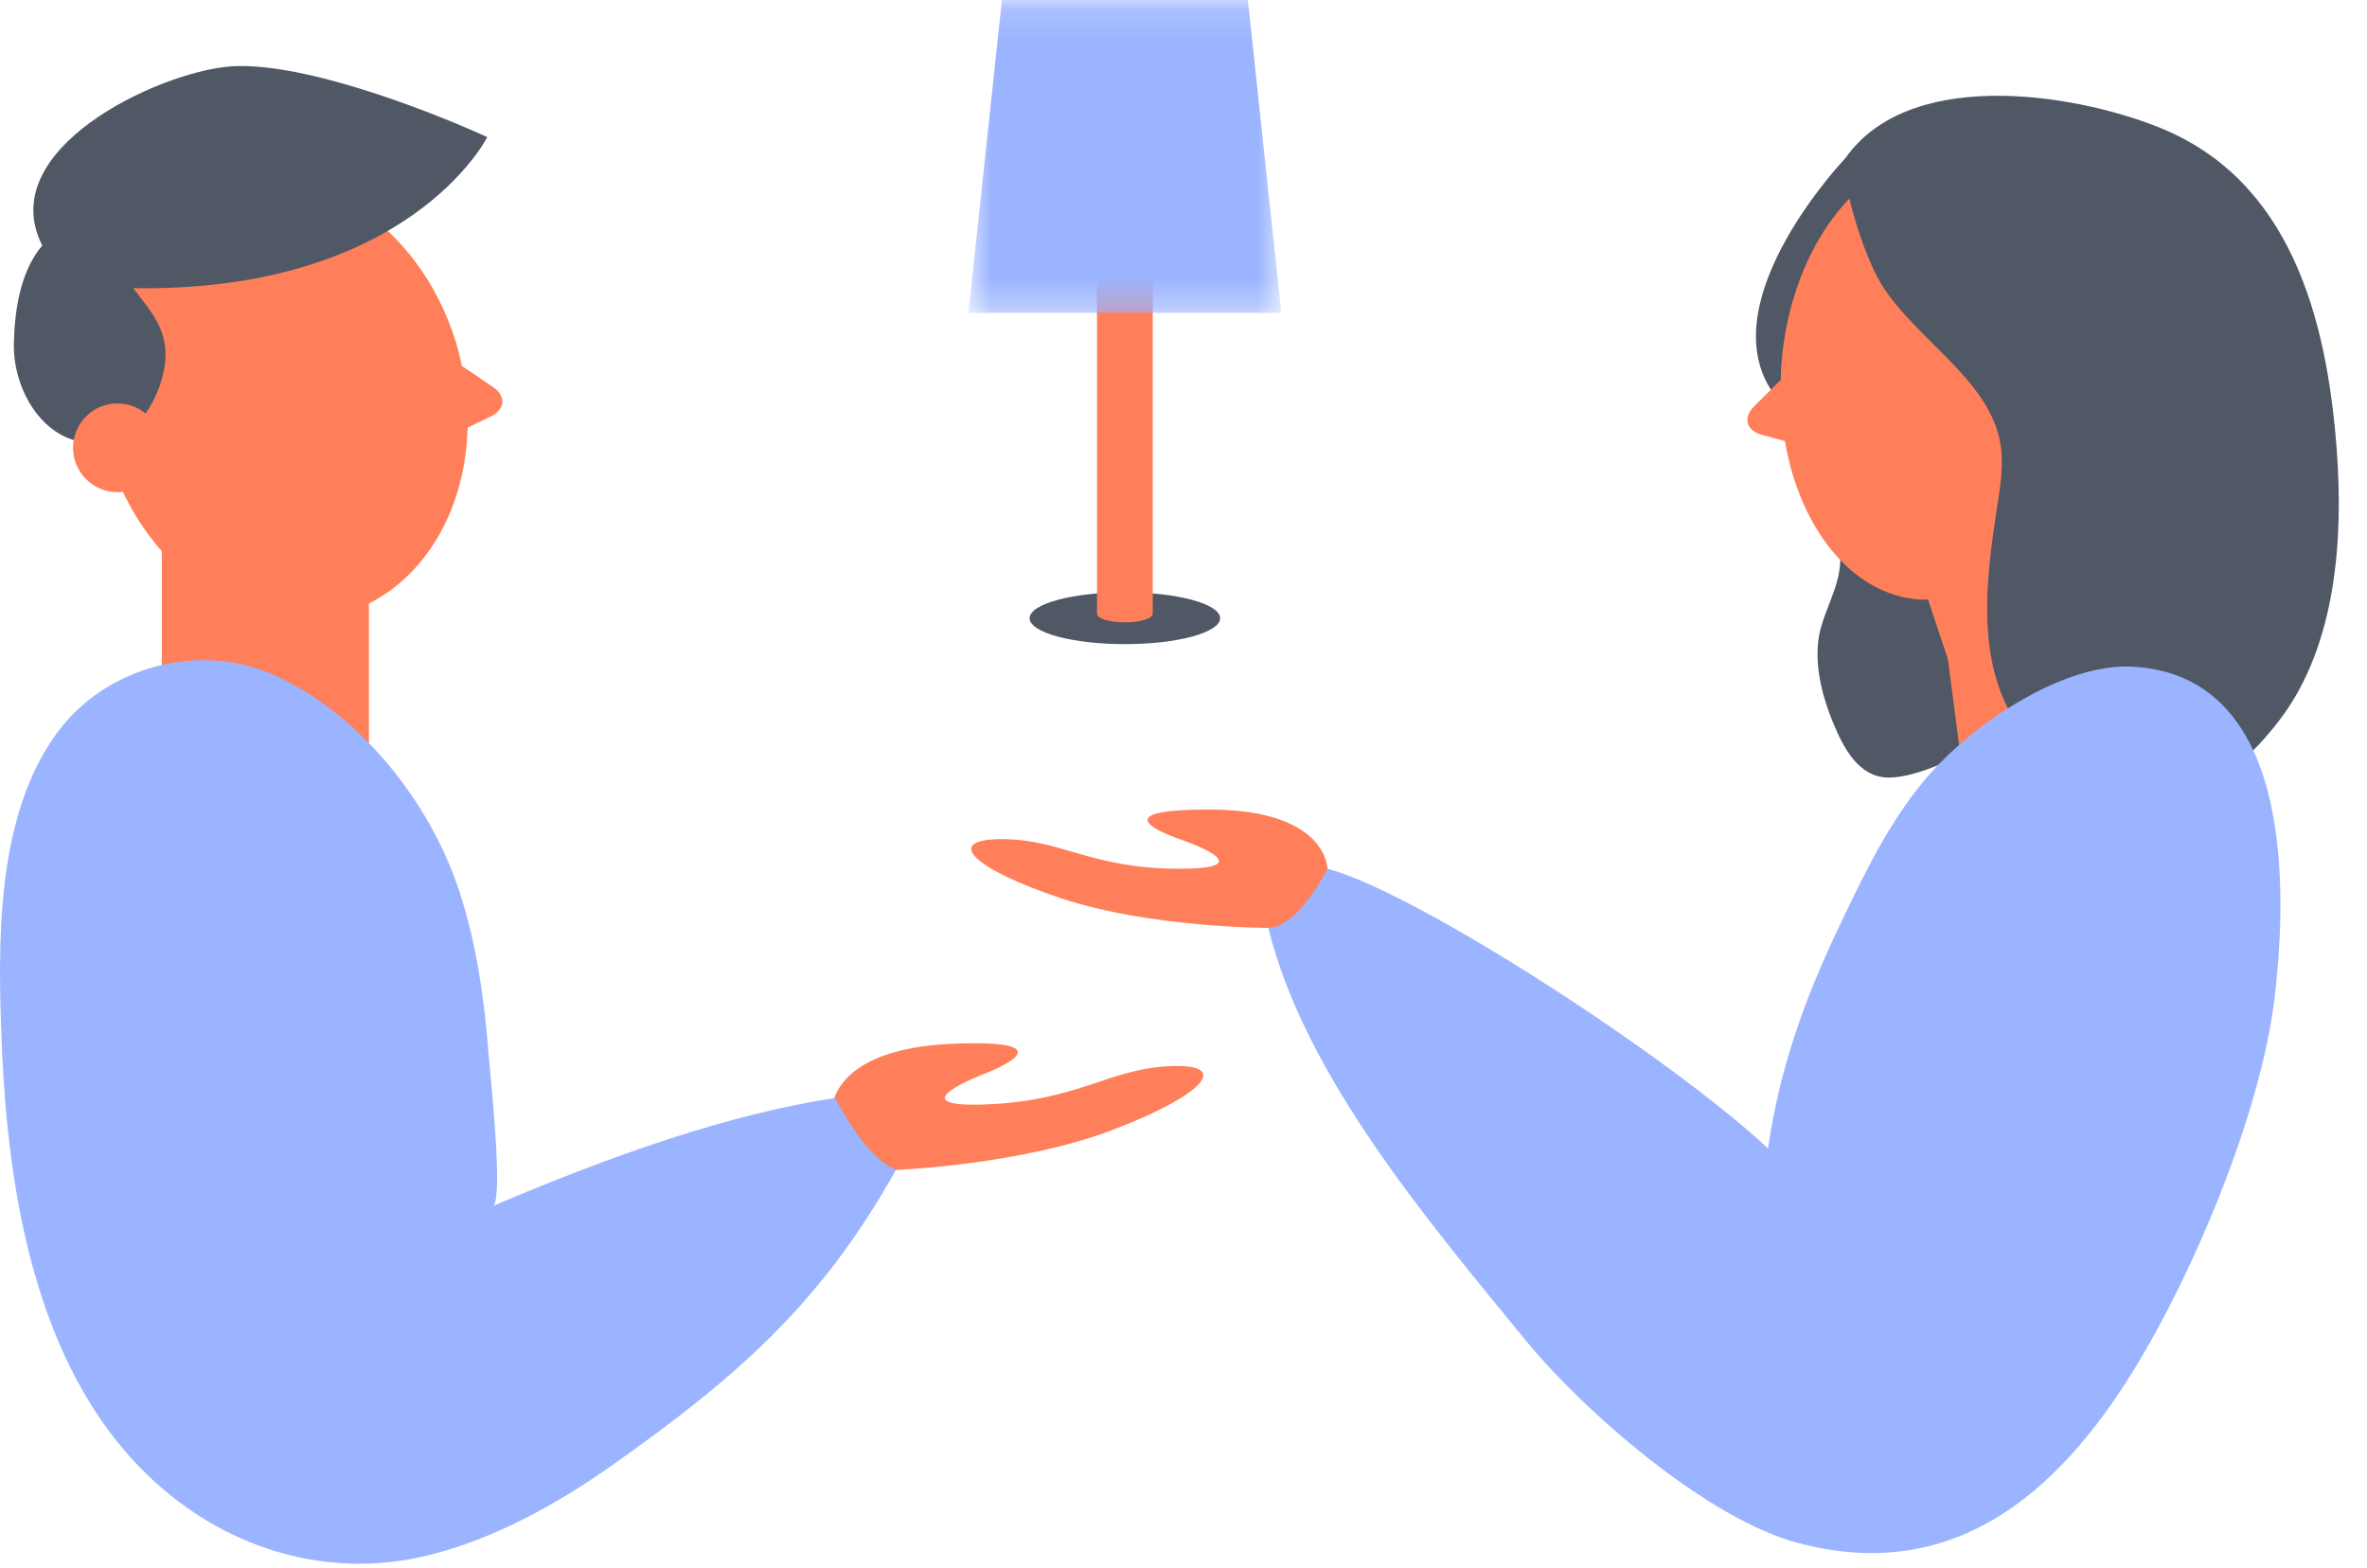
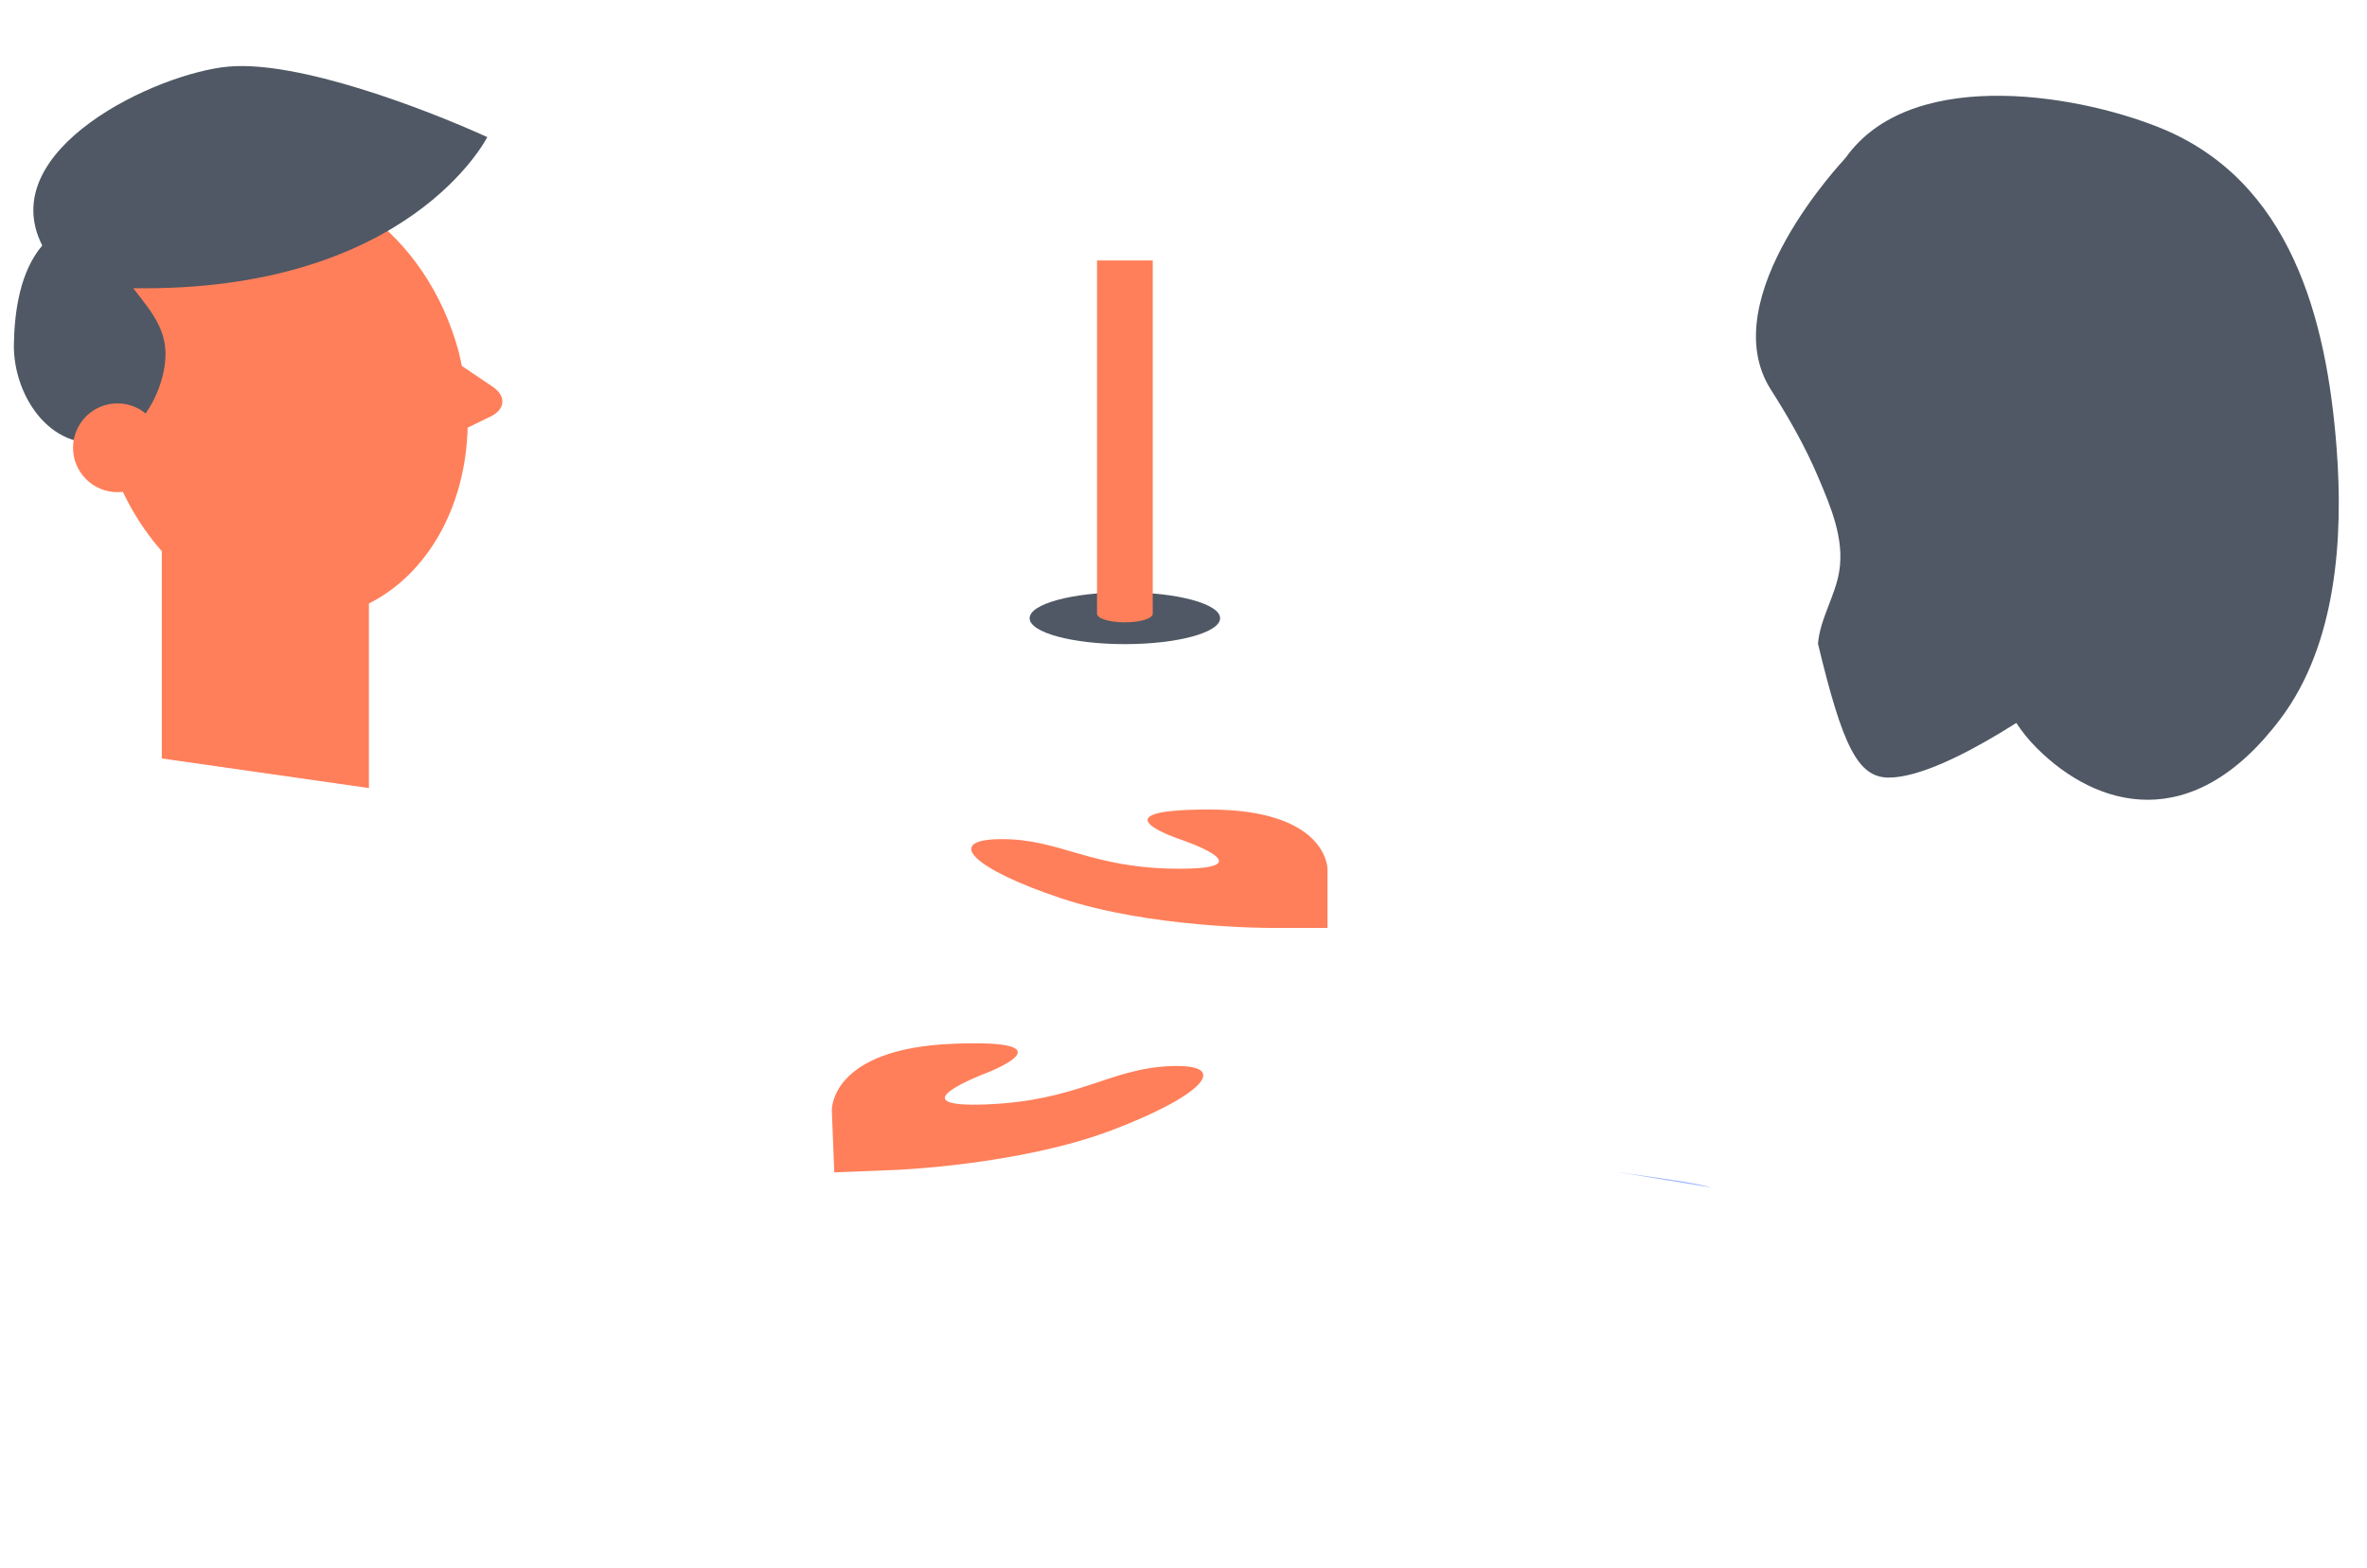
<svg xmlns="http://www.w3.org/2000/svg" xmlns:xlink="http://www.w3.org/1999/xlink" width="80px" height="53px" viewBox="0 0 80 53" version="1.1">
  <title>Group 32</title>
  <desc>Created with Sketch.</desc>
  <defs>
-     <polygon id="path-1" points="0.732 0.153 11.307 0.153 11.307 10.728 0.732 10.728" />
-   </defs>
+     </defs>
  <g id="Symbols" stroke="none" stroke-width="1" fill="none" fill-rule="evenodd">
    <g id="illustration" transform="translate(0, -1)">
      <g id="Group-32">
        <path d="M28.114,38.531 C28.114,38.531 28.031,36.441 32.211,36.275 C36.39,36.11 33.297,37.279 33.297,37.279 C33.297,37.279 30.204,38.448 33.339,38.324 C36.473,38.199 37.477,37.113 39.567,37.03 C41.657,36.948 40.653,38.033 37.559,39.203 C34.467,40.372 30.287,40.538 30.287,40.538 L28.197,40.621 L28.114,38.531 Z" id="Fill-1" fill="#FF7F5A" />
-         <path d="M65.836,5.279 L62.371,6.345 C62.371,6.345 57.868,11.061 59.853,14.17 C60.454,15.113 61.015,16.093 61.451,17.125 C61.871,18.117 62.34,19.2 62.164,20.301 C62.028,21.147 61.518,21.895 61.444,22.754 C61.367,23.642 61.6,24.559 61.935,25.375 C62.274,26.203 62.787,27.279 63.836,27.279 C65.836,27.279 69.836,24.279 69.836,24.279 L65.836,5.279 Z" id="Fill-3" fill="#4F5864" />
-         <polygon id="Fill-5" fill="#FF7F5A" points="66.256 21.64 65.836 23.279 66.256 26.511 70.65 23.703" />
-         <path d="M65.963,6.215 C63.086,6.005 60.508,9.202 60.203,13.357 C60.192,13.519 60.19,13.679 60.186,13.84 L59.29,14.728 C58.9,15.115 59.015,15.55 59.545,15.695 L60.326,15.907 C60.833,18.869 62.6,21.096 64.861,21.261 C64.963,21.269 65.063,21.262 65.163,21.261 L65.836,23.279 L67.836,22.279 L68.345,19.736 C69.579,18.439 70.451,16.428 70.62,14.12 C70.925,9.965 68.84,6.425 65.963,6.215" id="Fill-7" fill="#FF7F5A" />
+         <path d="M65.836,5.279 L62.371,6.345 C62.371,6.345 57.868,11.061 59.853,14.17 C60.454,15.113 61.015,16.093 61.451,17.125 C61.871,18.117 62.34,19.2 62.164,20.301 C62.028,21.147 61.518,21.895 61.444,22.754 C62.274,26.203 62.787,27.279 63.836,27.279 C65.836,27.279 69.836,24.279 69.836,24.279 L65.836,5.279 Z" id="Fill-3" fill="#4F5864" />
        <path d="M44.866,30.359 C44.866,30.359 44.866,28.359 40.866,28.359 C36.866,28.359 39.866,29.359 39.866,29.359 C39.866,29.359 42.866,30.359 39.866,30.359 C36.866,30.359 35.866,29.359 33.866,29.359 C31.866,29.359 32.866,30.359 35.866,31.359 C38.866,32.359 42.866,32.359 42.866,32.359 L44.866,32.359 L44.866,30.359 Z" id="Fill-9" fill="#FF7F5A" />
        <path d="M16.658,14.075 L15.609,13.367 C15.576,13.211 15.546,13.055 15.505,12.898 C14.43,8.873 10.892,6.322 7.601,7.2 C4.31,8.078 2.513,12.053 3.588,16.078 C3.958,17.465 4.625,18.671 5.469,19.628 L5.469,26.633 L12.469,27.633 L12.469,21.396 C14.485,20.38 15.74,18.082 15.805,15.453 L16.588,15.073 C17.082,14.832 17.113,14.383 16.658,14.075" id="Fill-11" fill="#FF7F5A" />
        <path d="M16.469,5.633 C14.292,4.644 10.071,3.045 7.73,3.25 C5.306,3.463 -0.218,6.054 1.428,9.297 C0.688,10.167 0.49,11.483 0.469,12.633 C0.439,14.438 1.821,16.435 3.767,15.862 C4.738,15.576 5.347,14.463 5.535,13.536 C5.784,12.308 5.218,11.654 4.501,10.74 C13.842,10.88 16.469,5.633 16.469,5.633" id="Fill-13" fill="#4F5864" />
        <path d="M5.469,16.133 C5.469,16.961 4.798,17.633 3.969,17.633 C3.141,17.633 2.469,16.961 2.469,16.133 C2.469,15.304 3.141,14.633 3.969,14.633 C4.798,14.633 5.469,15.304 5.469,16.133" id="Fill-15" fill="#FF7F5A" />
        <path d="M41.237,21.893 C41.237,22.377 39.797,22.769 38.02,22.769 C36.242,22.769 34.8,22.377 34.8,21.893 C34.8,21.41 36.242,21.018 38.02,21.018 C39.797,21.018 41.237,21.41 41.237,21.893" id="Fill-17" fill="#4F5864" />
        <path d="M37.077,9.803 L37.077,21.741 C37.077,21.903 37.499,22.033 38.019,22.033 C38.539,22.033 38.961,21.903 38.961,21.741 L38.961,9.803 L37.077,9.803 Z" id="Fill-19" fill="#FF7F5A" />
        <g id="Group-23" transform="translate(32, 0.847)">
          <mask id="mask-2" fill="white">
            <use xlink:href="#path-1" />
          </mask>
          <g id="Clip-22" />
          <polygon id="Fill-21" fill="#9BB4FF" mask="url(#mask-2)" points="10.176 0.153 1.863 0.153 0.732 10.728 11.307 10.728" />
        </g>
        <path d="M62.273,6.49 C62.166,6.657 62.439,7.424 62.479,7.596 C62.683,8.475 62.966,9.341 63.347,10.159 C64.34,12.297 67.332,13.706 67.629,16.133 C67.703,16.731 67.623,17.336 67.53,17.932 C67.096,20.719 66.616,24.058 68.836,26.279 C70.836,28.279 74.086,29.279 77.086,25.279 C78.97,22.766 79.204,19.178 78.974,16.161 C78.641,11.767 77.421,7.084 72.973,5.306 C70.006,4.119 64.355,3.252 62.273,6.49" id="Fill-24" fill="#4F5864" />
        <path d="M57.834,41.133 C57.112,40.915 55.142,40.705 54.094,40.515 L57.834,41.133 Z" id="Fill-26" fill="#9BB4FF" />
-         <path d="M76.899,28.999 C76.486,26.216 75.236,23.729 72.121,23.532 C69.786,23.384 66.812,25.395 65.308,27.062 C64.008,28.501 63.137,30.268 62.306,32.002 C61.235,34.238 60.207,36.694 59.756,39.814 C56.549,36.804 47.944,31.182 44.867,30.359 C44.867,30.359 43.867,32.359 42.867,32.359 C44.098,37.378 48.304,42.313 51.589,46.327 C53.539,48.707 57.697,52.325 60.751,53.141 C65.977,54.538 69.521,51.523 72.126,47.287 C74.172,43.956 76.434,38.553 76.884,34.665 C77.065,33.103 77.193,30.976 76.899,28.999" id="Fill-28" fill="#9BB4FF" />
-         <path d="M28.221,38.108 C24.631,38.652 20.686,40.045 16.655,41.759 C17.035,41.576 16.557,37.205 16.517,36.674 C16.374,34.8 16.112,32.912 15.524,31.12 C14.533,28.104 12.163,25.096 9.213,23.793 C6.712,22.688 3.573,23.537 1.939,25.752 C-0.158,28.595 -0.077,32.915 0.06,36.286 C0.27,41.46 1.262,47.524 5.298,51.14 C7.822,53.403 11.165,54.38 14.485,53.559 C16.721,53.006 18.849,51.822 20.719,50.499 C24.952,47.504 27.771,45.032 30.291,40.521 C29.327,40.255 28.221,38.108 28.221,38.108" id="Fill-30" fill="#9BB4FF" />
      </g>
    </g>
  </g>
</svg>